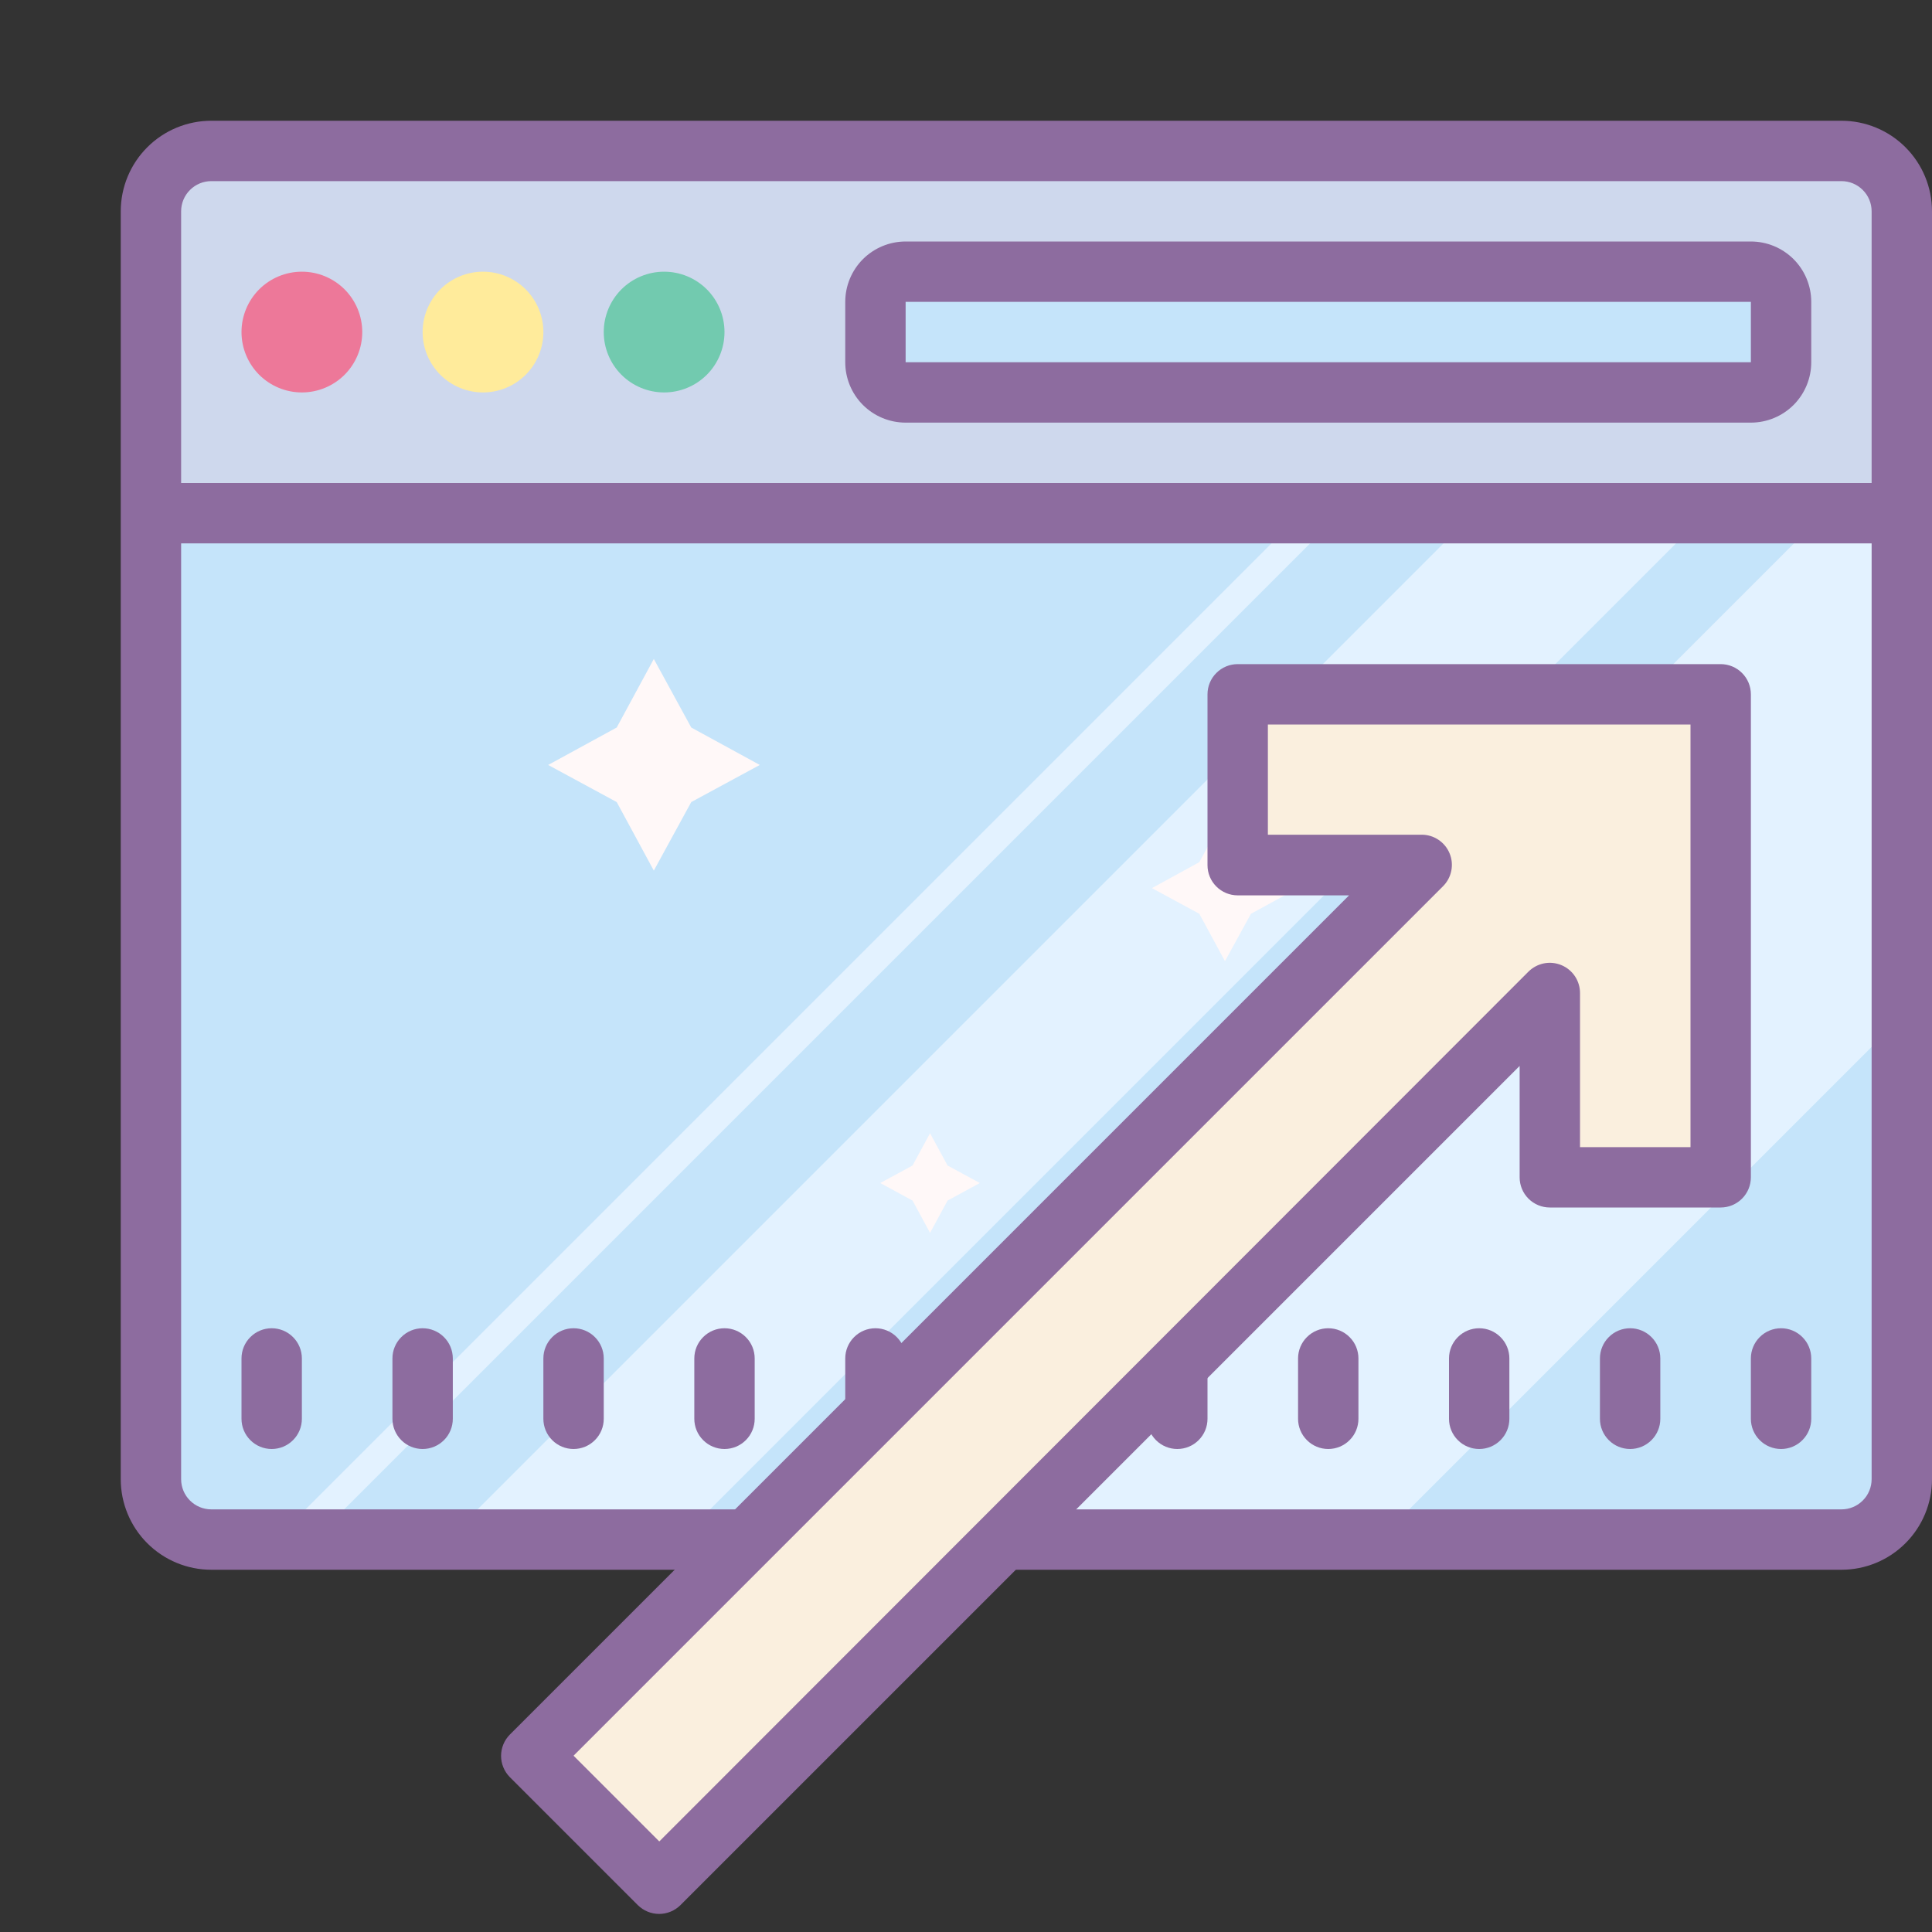
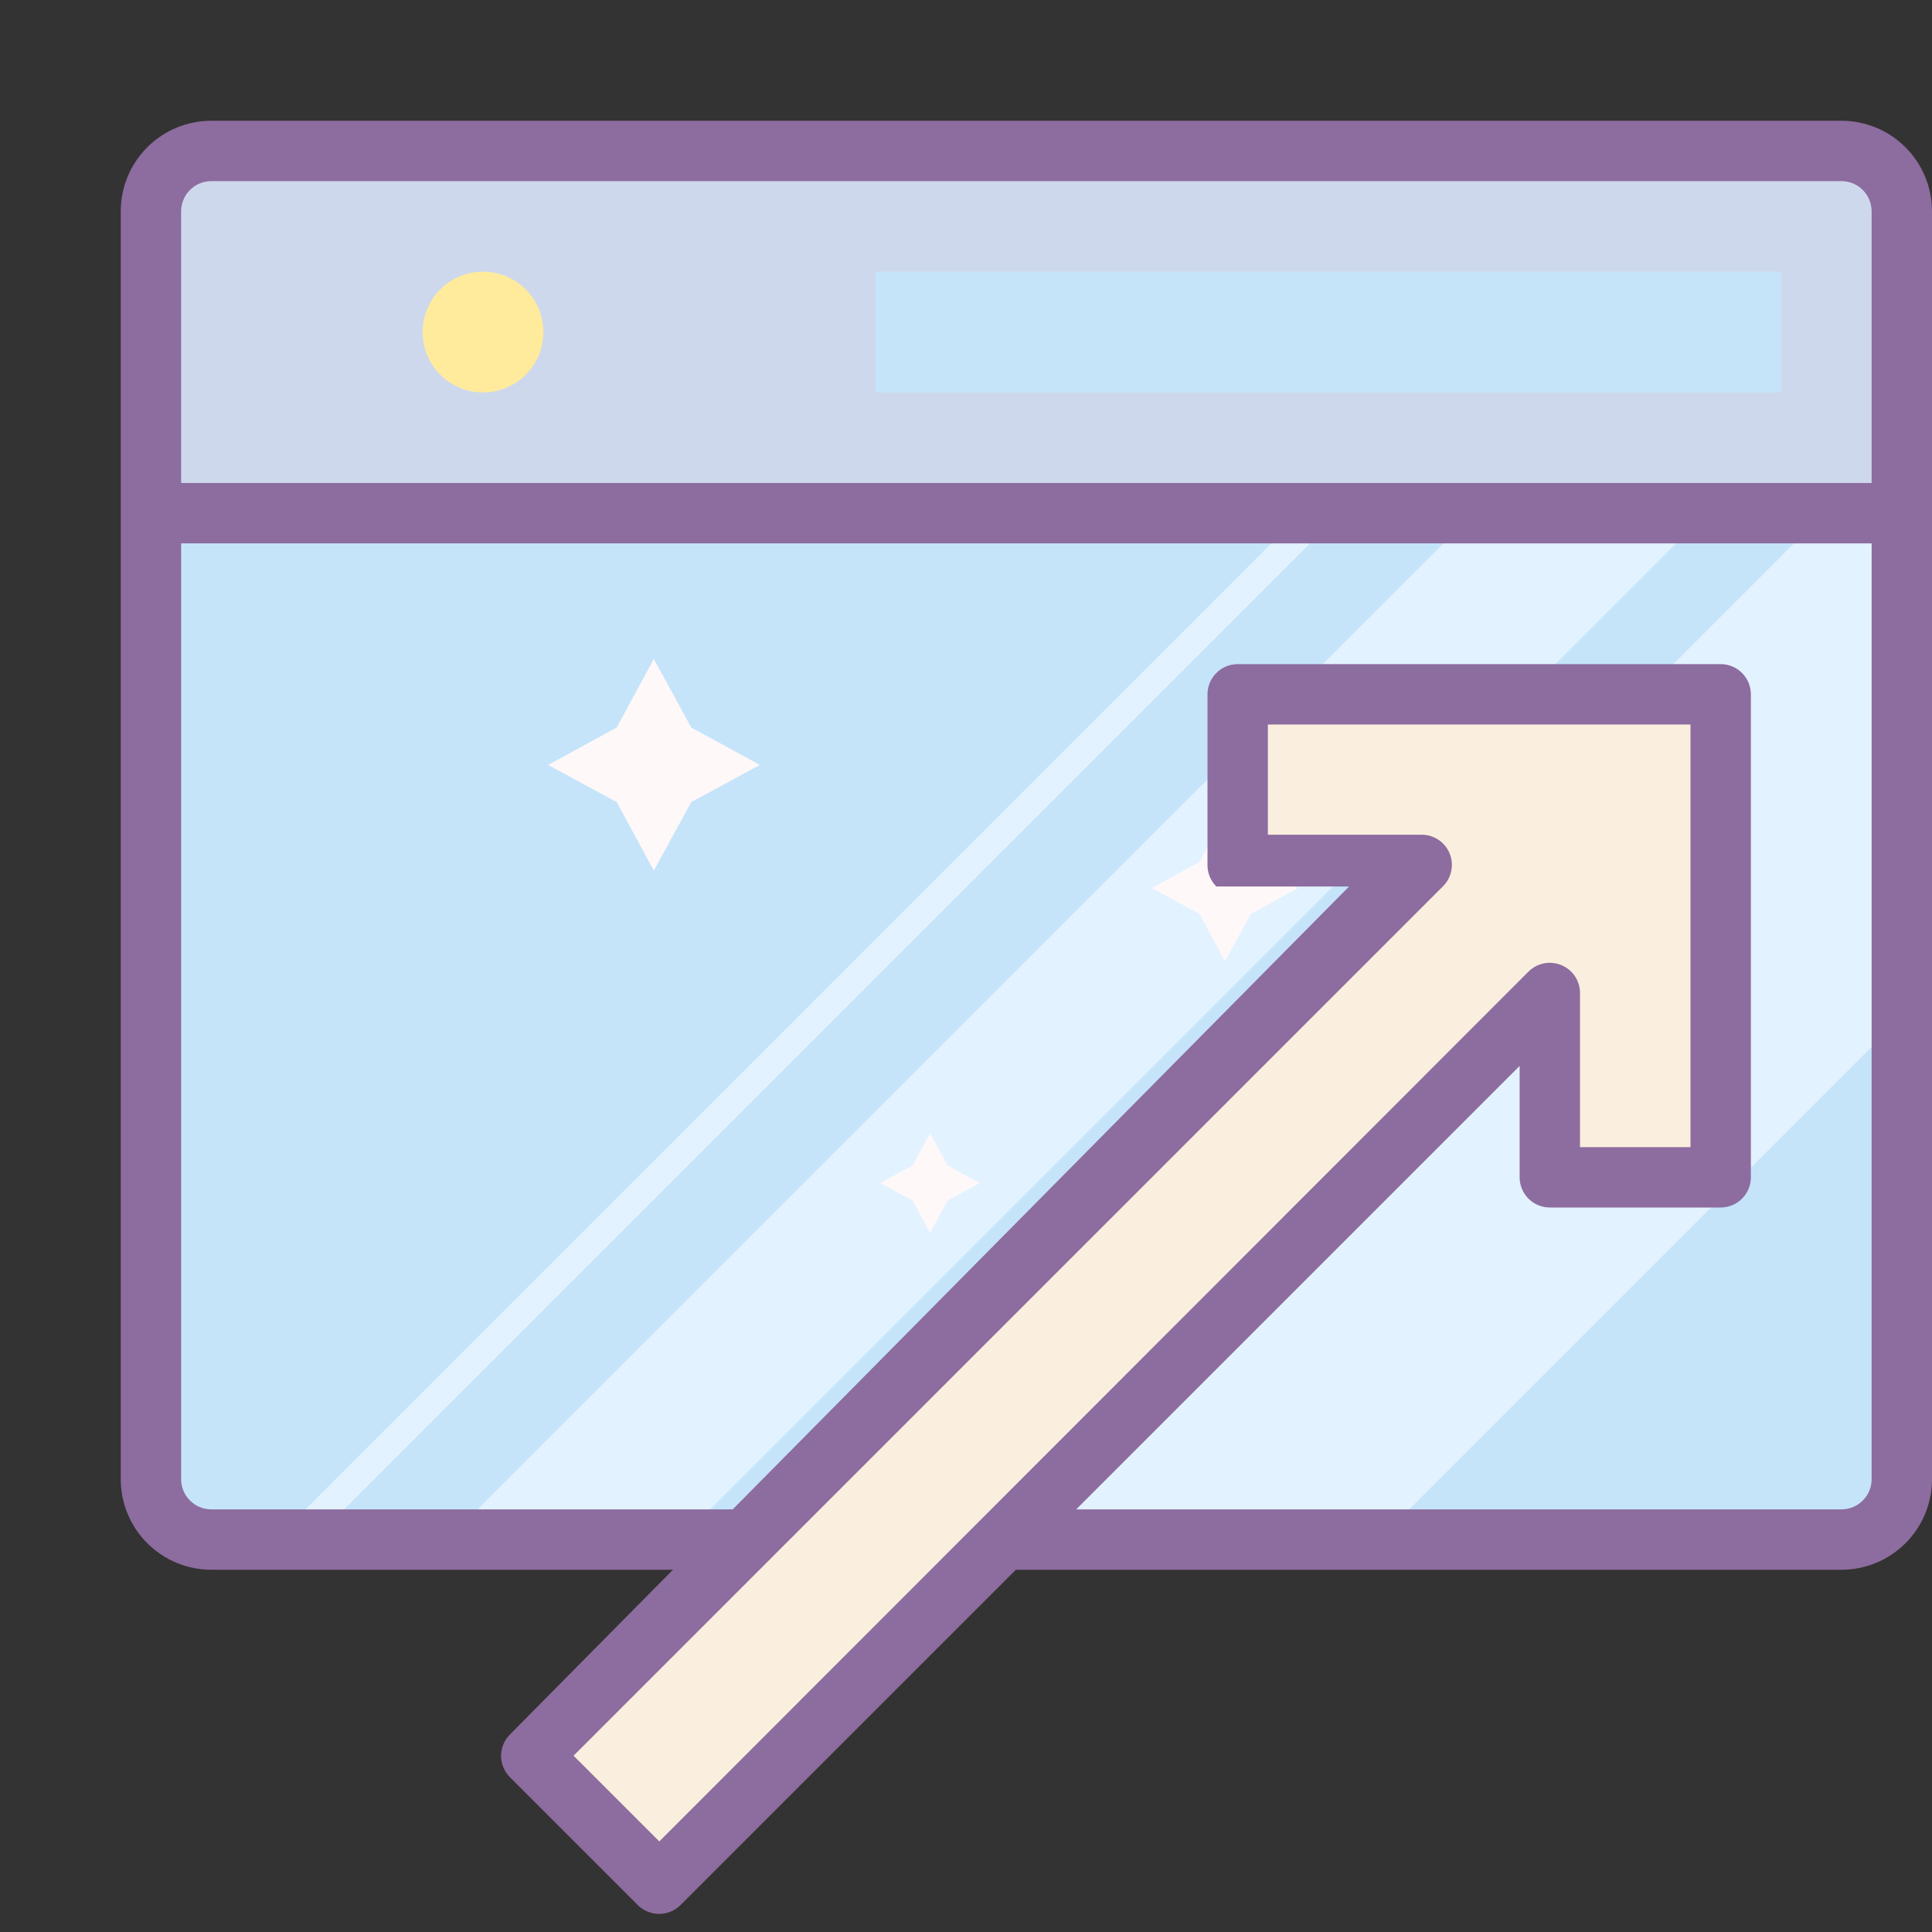
<svg xmlns="http://www.w3.org/2000/svg" width="48" height="48" viewBox="0 0 48 48" fill="none">
  <rect x="0" y="0" width="48" height="48" fill="#333333" stroke="none" />
  <path d="M45.75 3.75H5.25C4.422 3.75 3.75 4.422 3.75 5.25V36.75C3.75 37.578 4.422 38.25 5.25 38.25H45.75C46.578 38.25 47.25 37.578 47.25 36.75V5.25C47.25 4.422 46.578 3.75 45.75 3.75Z" fill="#C5E4FA" />
  <path d="M5.25 3.75H45.75C46.148 3.75 46.529 3.908 46.811 4.189C47.092 4.471 47.25 4.852 47.25 5.25V12.75H3.75V5.25C3.75 4.852 3.908 4.471 4.189 4.189C4.471 3.908 4.852 3.75 5.25 3.75Z" fill="#CED8ED" />
  <path d="M47.25 12.75V25.26L34.26 38.25H19.822L45.322 12.75H47.25ZM42.39 12.75L16.89 38.25H11.115L36.615 12.75H42.39ZM33.3 12.75L7.8 38.25H6.84L32.34 12.75H33.3Z" fill="#E3F2FF" />
  <path d="M21.75 6.75H44.25V9.75H21.75V6.75Z" fill="#C5E4FA" />
  <path d="M16.244 16.372L17.174 18.075L18.877 19.005L17.174 19.927L16.244 21.63L15.322 19.927L13.619 19.005L15.322 18.075L16.244 16.372ZM30.434 20.25L31.079 21.42L32.249 22.065L31.079 22.703L30.434 23.88L29.797 22.703L28.619 22.065L29.797 21.42L30.434 20.25ZM23.107 28.155L23.542 28.957L24.344 29.392L23.542 29.828L23.107 30.63L22.672 29.828L21.869 29.392L22.672 28.957L23.107 28.155Z" fill="#FFF8F8" />
  <path d="M45.75 3H5.25C4.653 3 4.081 3.237 3.659 3.659C3.237 4.081 3 4.653 3 5.25V36.75C3 37.347 3.237 37.919 3.659 38.341C4.081 38.763 4.653 39 5.25 39H45.75C46.347 39 46.919 38.763 47.341 38.341C47.763 37.919 48 37.347 48 36.75V5.25C48 4.653 47.763 4.081 47.341 3.659C46.919 3.237 46.347 3 45.75 3ZM46.5 36.75C46.5 36.949 46.421 37.14 46.28 37.28C46.14 37.421 45.949 37.5 45.75 37.5H5.25C5.051 37.5 4.86 37.421 4.72 37.28C4.579 37.14 4.5 36.949 4.5 36.75V13.5H46.5V36.75ZM46.5 12H4.5V5.25C4.5 5.051 4.579 4.86 4.72 4.72C4.86 4.579 5.051 4.5 5.25 4.5H45.75C45.949 4.5 46.14 4.579 46.28 4.72C46.421 4.86 46.5 5.051 46.5 5.25V12Z" fill="#8D6C9F" />
-   <path d="M7.5 6.75C7.102 6.75 6.721 6.908 6.439 7.189C6.158 7.471 6 7.852 6 8.25C6 8.648 6.158 9.029 6.439 9.311C6.721 9.592 7.102 9.75 7.5 9.75C7.898 9.75 8.279 9.592 8.561 9.311C8.842 9.029 9 8.648 9 8.25C9 7.852 8.842 7.471 8.561 7.189C8.279 6.908 7.898 6.75 7.5 6.75Z" fill="#ED7899" />
  <path d="M12 6.75C11.602 6.75 11.221 6.908 10.939 7.189C10.658 7.471 10.5 7.852 10.5 8.25C10.5 8.648 10.658 9.029 10.939 9.311C11.221 9.592 11.602 9.75 12 9.75C12.398 9.75 12.779 9.592 13.061 9.311C13.342 9.029 13.5 8.648 13.5 8.25C13.5 7.852 13.342 7.471 13.061 7.189C12.779 6.908 12.398 6.75 12 6.75Z" fill="#FFEB9B" />
-   <path d="M16.5 6.75C16.102 6.75 15.721 6.908 15.439 7.189C15.158 7.471 15 7.852 15 8.25C15 8.648 15.158 9.029 15.439 9.311C15.721 9.592 16.102 9.75 16.5 9.75C16.898 9.75 17.279 9.592 17.561 9.311C17.842 9.029 18 8.648 18 8.25C18 7.852 17.842 7.471 17.561 7.189C17.279 6.908 16.898 6.75 16.5 6.75Z" fill="#72CAAF" />
-   <path d="M14.25 36C14.449 36 14.64 35.921 14.78 35.78C14.921 35.64 15 35.449 15 35.25V33.75C15 33.551 14.921 33.36 14.78 33.22C14.64 33.079 14.449 33 14.25 33C14.051 33 13.86 33.079 13.72 33.22C13.579 33.36 13.5 33.551 13.5 33.75V35.25C13.5 35.449 13.579 35.64 13.72 35.78C13.86 35.921 14.051 36 14.25 36ZM10.5 36C10.699 36 10.89 35.921 11.03 35.78C11.171 35.64 11.25 35.449 11.25 35.25V33.75C11.25 33.551 11.171 33.36 11.03 33.22C10.89 33.079 10.699 33 10.5 33C10.301 33 10.11 33.079 9.97 33.22C9.829 33.36 9.75 33.551 9.75 33.75V35.25C9.75 35.449 9.829 35.64 9.97 35.78C10.11 35.921 10.301 36 10.5 36ZM6.75 36C6.949 36 7.14 35.921 7.28 35.78C7.421 35.64 7.5 35.449 7.5 35.25V33.75C7.5 33.551 7.421 33.36 7.28 33.22C7.14 33.079 6.949 33 6.75 33C6.551 33 6.36 33.079 6.22 33.22C6.079 33.36 6 33.551 6 33.75V35.25C6 35.449 6.079 35.64 6.22 35.78C6.36 35.921 6.551 36 6.75 36ZM18 36C18.199 36 18.39 35.921 18.53 35.78C18.671 35.64 18.75 35.449 18.75 35.25V33.75C18.75 33.551 18.671 33.36 18.53 33.22C18.39 33.079 18.199 33 18 33C17.801 33 17.61 33.079 17.47 33.22C17.329 33.36 17.25 33.551 17.25 33.75V35.25C17.25 35.449 17.329 35.64 17.47 35.78C17.61 35.921 17.801 36 18 36ZM21.75 36C21.949 36 22.14 35.921 22.28 35.78C22.421 35.64 22.5 35.449 22.5 35.25V33.75C22.5 33.551 22.421 33.36 22.28 33.22C22.14 33.079 21.949 33 21.75 33C21.551 33 21.36 33.079 21.22 33.22C21.079 33.36 21 33.551 21 33.75V35.25C21 35.449 21.079 35.64 21.22 35.78C21.36 35.921 21.551 36 21.75 36ZM29.25 33C29.051 33 28.86 33.079 28.72 33.22C28.579 33.36 28.5 33.551 28.5 33.75V35.25C28.5 35.449 28.579 35.64 28.72 35.78C28.86 35.921 29.051 36 29.25 36C29.449 36 29.64 35.921 29.78 35.78C29.921 35.64 30 35.449 30 35.25V33.75C30 33.551 29.921 33.36 29.78 33.22C29.64 33.079 29.449 33 29.25 33ZM33 33C32.801 33 32.61 33.079 32.47 33.22C32.329 33.36 32.25 33.551 32.25 33.75V35.25C32.25 35.449 32.329 35.64 32.47 35.78C32.61 35.921 32.801 36 33 36C33.199 36 33.39 35.921 33.53 35.78C33.671 35.64 33.75 35.449 33.75 35.25V33.75C33.75 33.551 33.671 33.36 33.53 33.22C33.39 33.079 33.199 33 33 33ZM36.75 33C36.551 33 36.36 33.079 36.22 33.22C36.079 33.36 36 33.551 36 33.75V35.25C36 35.449 36.079 35.64 36.22 35.78C36.36 35.921 36.551 36 36.75 36C36.949 36 37.14 35.921 37.28 35.78C37.421 35.64 37.5 35.449 37.5 35.25V33.75C37.5 33.551 37.421 33.36 37.28 33.22C37.14 33.079 36.949 33 36.75 33ZM40.5 33C40.301 33 40.11 33.079 39.97 33.22C39.829 33.36 39.75 33.551 39.75 33.75V35.25C39.75 35.449 39.829 35.64 39.97 35.78C40.11 35.921 40.301 36 40.5 36C40.699 36 40.89 35.921 41.03 35.78C41.171 35.64 41.25 35.449 41.25 35.25V33.75C41.25 33.551 41.171 33.36 41.03 33.22C40.89 33.079 40.699 33 40.5 33ZM44.25 36C44.449 36 44.64 35.921 44.78 35.78C44.921 35.64 45 35.449 45 35.25V33.75C45 33.551 44.921 33.36 44.78 33.22C44.64 33.079 44.449 33 44.25 33C44.051 33 43.86 33.079 43.72 33.22C43.579 33.36 43.5 33.551 43.5 33.75V35.25C43.5 35.449 43.579 35.64 43.72 35.78C43.86 35.921 44.051 36 44.25 36ZM43.5 6H22.5C22.102 6 21.721 6.158 21.439 6.439C21.158 6.721 21 7.102 21 7.5V9C21 9.398 21.158 9.779 21.439 10.061C21.721 10.342 22.102 10.5 22.5 10.5H43.5C43.898 10.5 44.279 10.342 44.561 10.061C44.842 9.779 45 9.398 45 9V7.5C45 7.102 44.842 6.721 44.561 6.439C44.279 6.158 43.898 6 43.5 6ZM22.5 9V7.5H43.5V9H22.5Z" fill="#8D6C9F" />
  <path d="M13.193 43.62L35.326 21.495H30.751V17.25H42.751V29.25H38.506V24.675L16.381 46.807L13.193 43.62Z" fill="#FAEFDE" />
-   <path d="M42.75 16.5H30.75C30.551 16.5 30.36 16.579 30.22 16.72C30.079 16.86 30 17.051 30 17.25V21.495C30 21.694 30.079 21.885 30.22 22.025C30.36 22.166 30.551 22.245 30.75 22.245H33.517L12.667 43.095C12.528 43.236 12.449 43.426 12.449 43.624C12.449 43.822 12.528 44.012 12.667 44.153L15.847 47.333C15.988 47.472 16.178 47.551 16.376 47.551C16.574 47.551 16.764 47.472 16.905 47.333L37.755 26.483V29.25C37.755 29.449 37.834 29.64 37.974 29.78C38.115 29.921 38.306 30 38.505 30H42.75C42.949 30 43.139 29.921 43.28 29.78C43.421 29.64 43.5 29.449 43.5 29.25V17.25C43.5 17.051 43.421 16.86 43.28 16.72C43.139 16.579 42.949 16.5 42.75 16.5ZM42 28.5H39.255V24.675C39.256 24.526 39.212 24.38 39.13 24.256C39.047 24.132 38.93 24.035 38.792 23.978C38.655 23.921 38.503 23.906 38.357 23.935C38.211 23.965 38.077 24.037 37.972 24.142L16.38 45.75L14.25 43.62L35.85 22.02C35.956 21.915 36.028 21.781 36.057 21.635C36.086 21.489 36.072 21.337 36.014 21.2C35.957 21.062 35.86 20.945 35.736 20.863C35.612 20.78 35.466 20.737 35.317 20.738H31.5V18H42V28.5Z" fill="#8D6C9F" />
+   <path d="M42.75 16.5H30.75C30.551 16.5 30.36 16.579 30.22 16.72C30.079 16.86 30 17.051 30 17.25V21.495C30 21.694 30.079 21.885 30.22 22.025H33.517L12.667 43.095C12.528 43.236 12.449 43.426 12.449 43.624C12.449 43.822 12.528 44.012 12.667 44.153L15.847 47.333C15.988 47.472 16.178 47.551 16.376 47.551C16.574 47.551 16.764 47.472 16.905 47.333L37.755 26.483V29.25C37.755 29.449 37.834 29.64 37.974 29.78C38.115 29.921 38.306 30 38.505 30H42.75C42.949 30 43.139 29.921 43.28 29.78C43.421 29.64 43.5 29.449 43.5 29.25V17.25C43.5 17.051 43.421 16.86 43.28 16.72C43.139 16.579 42.949 16.5 42.75 16.5ZM42 28.5H39.255V24.675C39.256 24.526 39.212 24.38 39.13 24.256C39.047 24.132 38.93 24.035 38.792 23.978C38.655 23.921 38.503 23.906 38.357 23.935C38.211 23.965 38.077 24.037 37.972 24.142L16.38 45.75L14.25 43.62L35.85 22.02C35.956 21.915 36.028 21.781 36.057 21.635C36.086 21.489 36.072 21.337 36.014 21.2C35.957 21.062 35.86 20.945 35.736 20.863C35.612 20.78 35.466 20.737 35.317 20.738H31.5V18H42V28.5Z" fill="#8D6C9F" />
</svg>